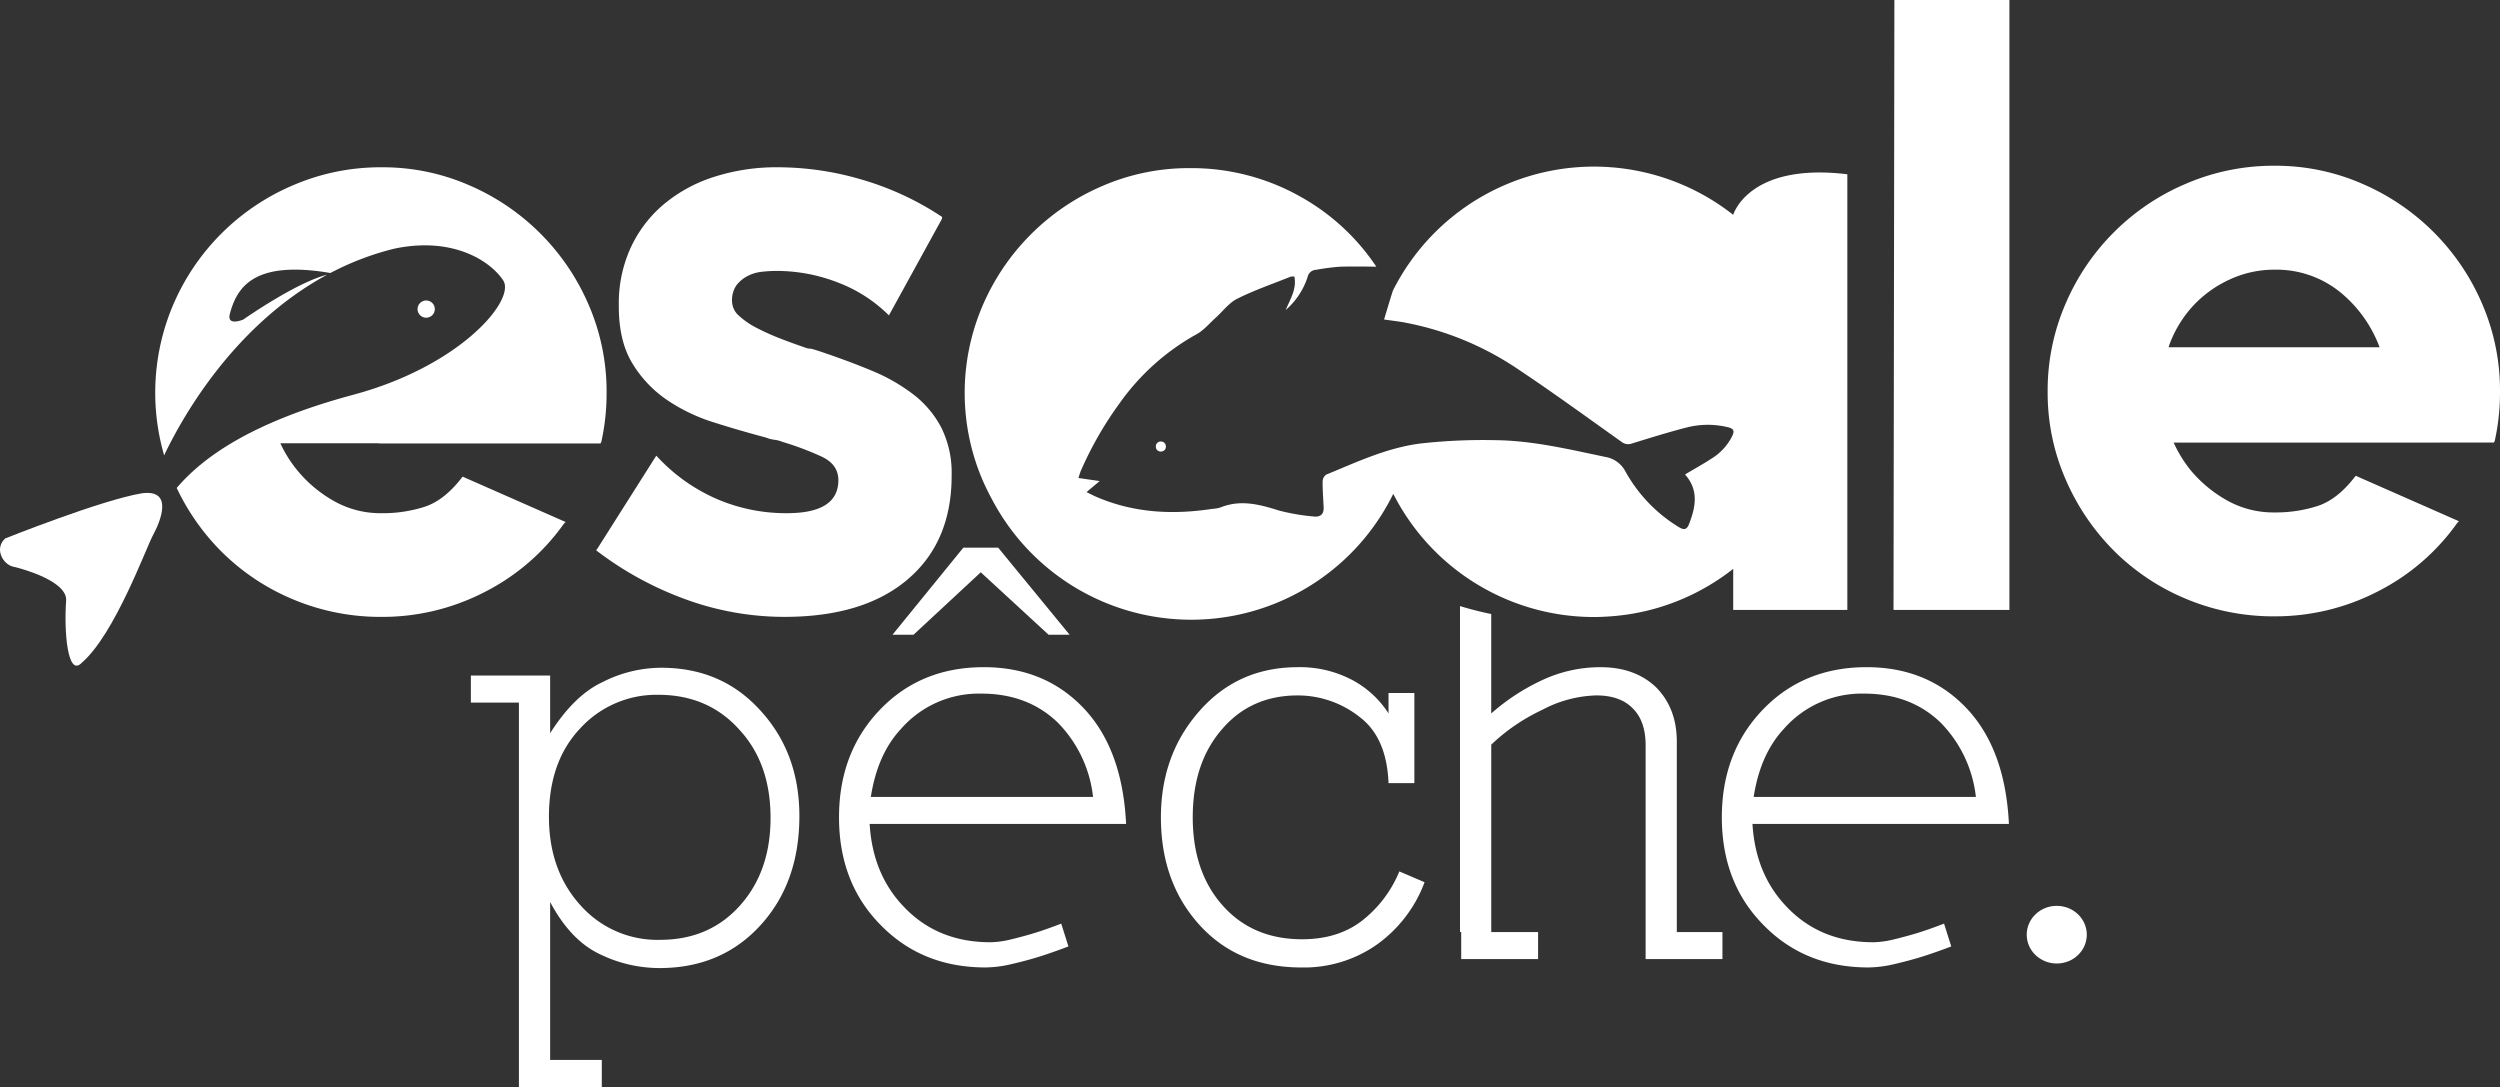
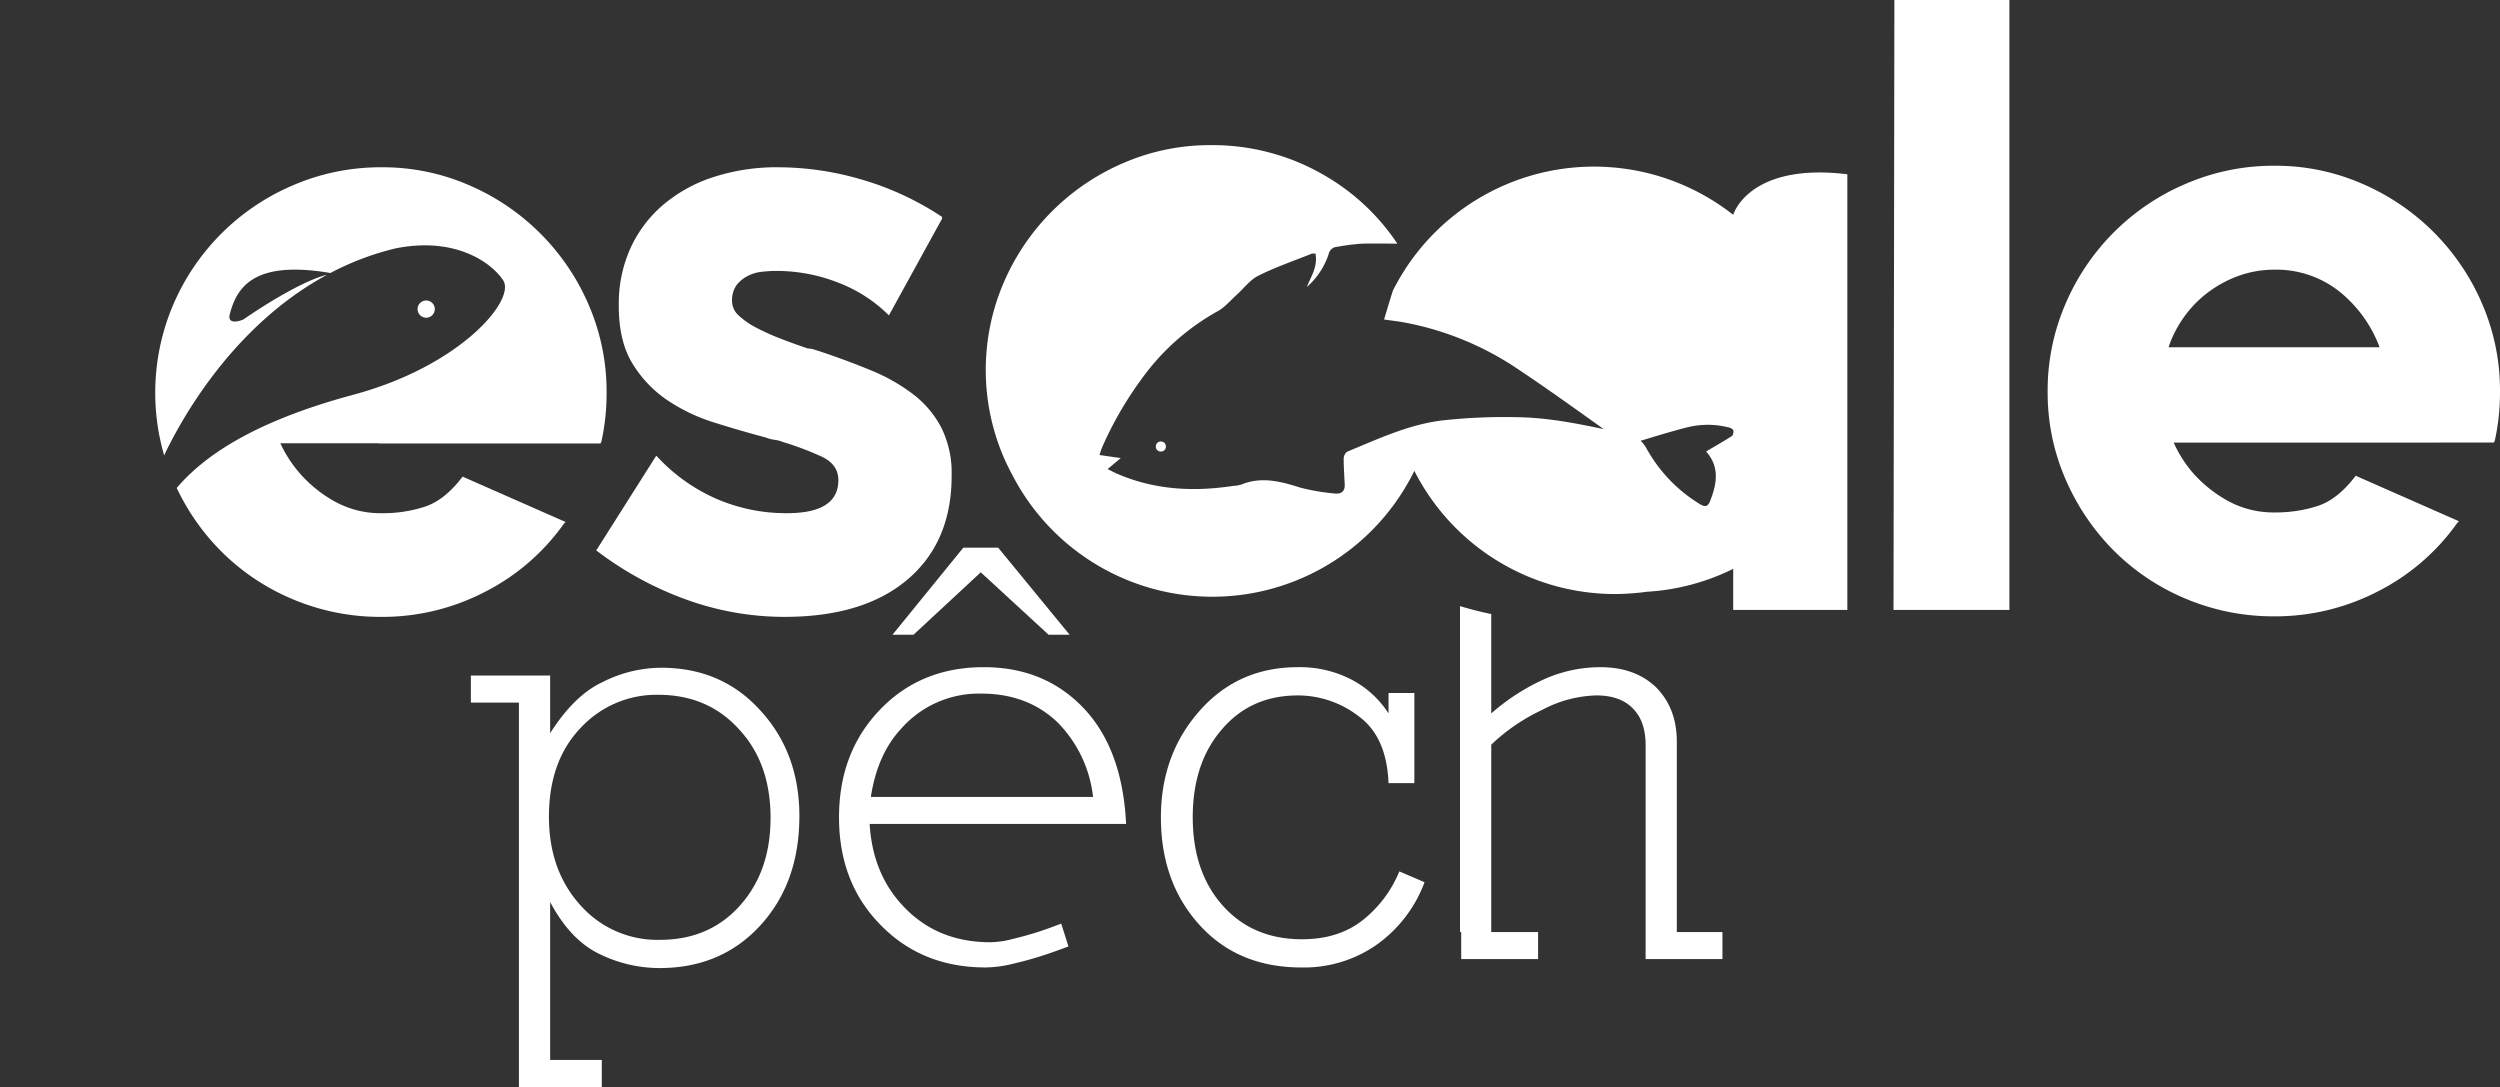
<svg xmlns="http://www.w3.org/2000/svg" width="613.966" height="266.95" viewBox="0 0 613.966 266.95">
  <rect x="0" y="0" width="613.966" height="266.95" fill="#333333" stroke="none" />
  <g id="peche-homepage-slider" transform="translate(-106.359 -566.248)">
    <g id="Groupe_5960" data-name="Groupe 5960" transform="translate(106.359 566.248)">
      <g id="Groupe_5957" data-name="Groupe 5957" transform="translate(146.403)">
        <path id="Tracé_15672" data-name="Tracé 15672" d="M250.473,636.467q7.062,2.36,12.947,4.815a44.674,44.674,0,0,1,10.272,5.887,24.564,24.564,0,0,1,6.849,8.237A24.917,24.917,0,0,1,283,666.854v.213q0,16.264-10.806,25.462t-30.279,9.2a70.768,70.768,0,0,1-23.966-4.207,82.266,82.266,0,0,1-22.04-11.978l-.213-.213.213-.218,14.551-22.97.215.213a43.655,43.655,0,0,0,14.551,10.377,43.048,43.048,0,0,0,17.332,3.532q12.625,0,12.625-8.109,0-3.844-4.064-5.765a73.429,73.429,0,0,0-9.631-3.627,7.849,7.849,0,0,0-2.032-.533,7.706,7.706,0,0,1-2.032-.536q-6.421-1.7-12.84-3.735a43.47,43.47,0,0,1-11.554-5.551,29.021,29.021,0,0,1-8.455-8.963q-3.316-5.44-3.315-13.984v-.423a32.917,32.917,0,0,1,2.781-13.661,30.736,30.736,0,0,1,7.917-10.674,36.3,36.3,0,0,1,12.412-6.939,50.049,50.049,0,0,1,16.049-2.453,72.95,72.95,0,0,1,20.756,3.1,71.626,71.626,0,0,1,19.474,9.092v.429l-13.053,23.751-.215-.213a35.54,35.54,0,0,0-12.2-7.811,41.343,41.343,0,0,0-15.406-2.891,32.649,32.649,0,0,0-3.423.213,9.81,9.81,0,0,0-3.532,1.073,8.23,8.23,0,0,0-2.675,2.247,6.371,6.371,0,0,0-1.069,3.959,4.764,4.764,0,0,0,1.711,3.528,19.449,19.449,0,0,0,4.385,3,58.78,58.78,0,0,0,5.992,2.675q3.319,1.283,6.527,2.353a5.179,5.179,0,0,1,1.391.216C249.581,636.184,250.045,636.33,250.473,636.467Z" transform="translate(-195.694 -550.233)" fill="#fff" />
        <path id="Tracé_15673" data-name="Tracé 15673" d="M418.575,566.248V716.037h-28.46l.213-149.789Z" transform="translate(-71.495 -566.248)" fill="#fff" />
      </g>
      <g id="Groupe_5958" data-name="Groupe 5958" transform="translate(236.917 40.918)">
-         <path id="Tracé_15674" data-name="Tracé 15674" d="M439.659,603.056a55.272,55.272,0,0,0-83.579,18.627c-.757,2.352-1.447,4.725-2.163,7.08,1.863.269,3.415.444,4.949.721a74.134,74.134,0,0,1,28.083,11.573c8.571,5.71,16.893,11.791,25.292,17.755a2.655,2.655,0,0,0,2.635.377c4.353-1.35,8.71-2.7,13.12-3.848a20.933,20.933,0,0,1,10.369-.121c1.286.316,1.7.772,1.091,2.088a13.605,13.605,0,0,1-5.175,5.646c-2.062,1.342-4.218,2.537-6.454,3.869,3.41,3.833,2.634,7.96.982,12.181-.531,1.359-1.2,1.508-2.412.8a36.9,36.9,0,0,1-13.2-13.714,6.841,6.841,0,0,0-4.98-3.586c-8.815-1.844-17.616-3.964-26.662-4.1a139.087,139.087,0,0,0-18.5.79c-8.23.988-15.754,4.538-23.35,7.667a2.117,2.117,0,0,0-.877,1.652c-.015,2.129.151,4.258.249,6.386.084,1.8-.95,2.453-2.539,2.232a51.248,51.248,0,0,1-8.458-1.459c-4.792-1.522-9.479-2.747-14.412-.724a8.78,8.78,0,0,1-1.993.329c-9.7,1.48-19.207.99-28.351-2.928-.787-.338-1.542-.746-2.478-1.2,1.142-.959,2.053-1.721,3.228-2.707l-5.221-.754c.233-.695.382-1.275.618-1.819a87.546,87.546,0,0,1,9.566-16.637,57.021,57.021,0,0,1,18.841-16.854c1.752-.962,3.115-2.63,4.638-4,1.78-1.6,3.3-3.7,5.356-4.726,4.212-2.1,8.707-3.645,13.092-5.4a3.2,3.2,0,0,1,.931-.029c.606,3.128-1.067,5.587-2.13,8.205a18.2,18.2,0,0,0,5.362-8.058,2.231,2.231,0,0,1,2.093-1.811,55.179,55.179,0,0,1,6.026-.773c2.922-.062,5.844-.035,8.768.008a53.952,53.952,0,0,0-18.168-16.934,54.545,54.545,0,0,0-27.5-7.275,53.517,53.517,0,0,0-21.614,4.389,55.964,55.964,0,0,0-29.422,29.422,54.356,54.356,0,0,0,0,42.794q1.03,2.367,2.237,4.585a55.275,55.275,0,0,0,98.629-1.195,55.293,55.293,0,0,0,49.3,30.249c1.393,0,2.768-.069,4.135-.17l.02,0q1.77-.13,3.507-.369l.141-.018A55.019,55.019,0,0,0,439.659,690v10.085h28.03V593.094C443.392,590.157,439.659,603.056,439.659,603.056Z" transform="translate(-250.925 -591.216)" fill="#fff" />
+         <path id="Tracé_15674" data-name="Tracé 15674" d="M439.659,603.056a55.272,55.272,0,0,0-83.579,18.627c-.757,2.352-1.447,4.725-2.163,7.08,1.863.269,3.415.444,4.949.721a74.134,74.134,0,0,1,28.083,11.573c8.571,5.71,16.893,11.791,25.292,17.755a2.655,2.655,0,0,0,2.635.377c4.353-1.35,8.71-2.7,13.12-3.848a20.933,20.933,0,0,1,10.369-.121c1.286.316,1.7.772,1.091,2.088c-2.062,1.342-4.218,2.537-6.454,3.869,3.41,3.833,2.634,7.96.982,12.181-.531,1.359-1.2,1.508-2.412.8a36.9,36.9,0,0,1-13.2-13.714,6.841,6.841,0,0,0-4.98-3.586c-8.815-1.844-17.616-3.964-26.662-4.1a139.087,139.087,0,0,0-18.5.79c-8.23.988-15.754,4.538-23.35,7.667a2.117,2.117,0,0,0-.877,1.652c-.015,2.129.151,4.258.249,6.386.084,1.8-.95,2.453-2.539,2.232a51.248,51.248,0,0,1-8.458-1.459c-4.792-1.522-9.479-2.747-14.412-.724a8.78,8.78,0,0,1-1.993.329c-9.7,1.48-19.207.99-28.351-2.928-.787-.338-1.542-.746-2.478-1.2,1.142-.959,2.053-1.721,3.228-2.707l-5.221-.754c.233-.695.382-1.275.618-1.819a87.546,87.546,0,0,1,9.566-16.637,57.021,57.021,0,0,1,18.841-16.854c1.752-.962,3.115-2.63,4.638-4,1.78-1.6,3.3-3.7,5.356-4.726,4.212-2.1,8.707-3.645,13.092-5.4a3.2,3.2,0,0,1,.931-.029c.606,3.128-1.067,5.587-2.13,8.205a18.2,18.2,0,0,0,5.362-8.058,2.231,2.231,0,0,1,2.093-1.811,55.179,55.179,0,0,1,6.026-.773c2.922-.062,5.844-.035,8.768.008a53.952,53.952,0,0,0-18.168-16.934,54.545,54.545,0,0,0-27.5-7.275,53.517,53.517,0,0,0-21.614,4.389,55.964,55.964,0,0,0-29.422,29.422,54.356,54.356,0,0,0,0,42.794q1.03,2.367,2.237,4.585a55.275,55.275,0,0,0,98.629-1.195,55.293,55.293,0,0,0,49.3,30.249c1.393,0,2.768-.069,4.135-.17l.02,0q1.77-.13,3.507-.369l.141-.018A55.019,55.019,0,0,0,439.659,690v10.085h28.03V593.094C443.392,590.157,439.659,603.056,439.659,603.056Z" transform="translate(-250.925 -591.216)" fill="#fff" />
      </g>
-       <path id="Tracé_15675" data-name="Tracé 15675" d="M107.642,651.3s23.556-9.423,33.533-11.085c8.037-1.109,4.435,7.206,2.771,10.254s-9.423,24.387-17.46,31.314c-3.6,3.881-4.433-8.037-3.879-15.241.277-4.712-10.531-7.76-13.025-8.314S104.871,653.791,107.642,651.3Z" transform="translate(-106.359 -519.064)" fill="#fff" />
      <path id="Tracé_15676" data-name="Tracé 15676" d="M519.907,624.972a56.091,56.091,0,0,0-29.49-29.487,53.073,53.073,0,0,0-21.444-4.4,54.323,54.323,0,0,0-21.763,4.4,55.8,55.8,0,0,0-29.6,29.487,53.564,53.564,0,0,0-4.4,21.66,53.028,53.028,0,0,0,4.4,21.444,56.53,56.53,0,0,0,11.9,17.586,54.709,54.709,0,0,0,17.694,11.793,55.509,55.509,0,0,0,21.763,4.289,54.833,54.833,0,0,0,25.2-6.054,53.6,53.6,0,0,0,19.623-16.868l.431-.434-24.879-10.955-.431-.213-.213.213q-4.292,5.58-9.112,7.186a33.479,33.479,0,0,1-10.618,1.608,23.28,23.28,0,0,1-11.582-2.886,32.03,32.03,0,0,1-8.792-7.157,31.116,31.116,0,0,1-4.435-7.1H509.4v-.018h13.4l.216-.429a55.127,55.127,0,0,0,1.285-12.008A53.644,53.644,0,0,0,519.907,624.972Zm-70.771.29a28.461,28.461,0,0,1,8.9-6.3,25.986,25.986,0,0,1,10.938-2.353,24.88,24.88,0,0,1,16.406,5.79,31.707,31.707,0,0,1,9.348,13.26H442.907c.115-.329.206-.669.334-.991A28.754,28.754,0,0,1,449.136,625.263Z" transform="translate(89.666 -550.379)" fill="#fff" />
      <g id="Groupe_5959" data-name="Groupe 5959" transform="translate(38.127 41.085)">
        <path id="Tracé_15677" data-name="Tracé 15677" d="M236.081,625.128A55.979,55.979,0,0,0,206.658,595.7a52.992,52.992,0,0,0-21.4-4.385,54.26,54.26,0,0,0-21.719,4.385,55.676,55.676,0,0,0-29.53,29.425,55.15,55.15,0,0,0-2.2,36.937c3.979-8.414,16.672-31.75,40.041-44.368-7.66,1.912-20.61,11.018-20.61,11.018s-4.1,1.734-3.3-1.367c1.755-6.7,6.047-13.24,24.694-10.066a68.98,68.98,0,0,1,15.742-5.987c14.313-3,23.5,3,26.685,7.776s-10.426,21.029-36.757,28.1c-25.064,6.729-36.985,15.375-43.411,22.9a55.968,55.968,0,0,0,10.983,15.618,54.665,54.665,0,0,0,17.653,11.768,55.418,55.418,0,0,0,21.719,4.279,54.675,54.675,0,0,0,25.143-6.041,53.5,53.5,0,0,0,19.581-16.832l.428-.434L205.588,667.5l-.428-.216-.215.216q-4.282,5.565-9.094,7.168a33.377,33.377,0,0,1-10.593,1.6,23.252,23.252,0,0,1-11.554-2.878,31.908,31.908,0,0,1-8.773-7.144,30.967,30.967,0,0,1-4.585-7.149h24.238l.033.051h54.351l.213-.426a54.905,54.905,0,0,0,1.286-11.986A53.492,53.492,0,0,0,236.081,625.128Z" transform="translate(-129.624 -591.318)" fill="#fff" />
      </g>
      <circle id="Ellipse_374" data-name="Ellipse 374" cx="1.237" cy="1.237" r="1.237" transform="translate(283.854 108.424)" fill="#fff" />
      <circle id="Ellipse_375" data-name="Ellipse 375" cx="2.121" cy="2.121" r="2.121" transform="translate(102.543 73.788)" fill="#fff" />
    </g>
    <g id="Groupe_5961" data-name="Groupe 5961" transform="translate(221.997 700.749)">
      <path id="Tracé_15678" data-name="Tracé 15678" d="M248.013,729.5q-9.59,10.475-24.779,10.472a33.425,33.425,0,0,1-14.6-3.392q-7.23-3.39-12.242-12.832v38.791h12.684v6.637H188.72v-94.4h-11.8v-6.637H196.39v14.159q5.9-9.292,12.832-12.537a31.984,31.984,0,0,1,14.454-3.54q14.747,0,24.189,10.325,9.735,10.475,9.735,26.106Q257.6,719.033,248.013,729.5Zm-5.162-48.083q-7.672-8.552-19.912-8.555a25.371,25.371,0,0,0-19.174,8.26q-7.672,8.115-7.67,21.682,0,13.274,7.817,21.829a25.2,25.2,0,0,0,19.469,8.407q12.092,0,19.617-8.407T250.52,703.1Q250.52,689.684,242.85,681.422Z" transform="translate(-176.921 -636.731)" fill="#fff" />
      <path id="Tracé_15679" data-name="Tracé 15679" d="M239.612,716.167q.737,12.389,8.407,20.354,8.26,8.7,21.239,8.7a22.49,22.49,0,0,0,5.238-.738q3.021-.735,5.677-1.549t6.49-2.286l1.77,5.6q-4.277,1.625-7.375,2.581t-6.636,1.77a28.823,28.823,0,0,1-6.344.811q-15.634,0-25.811-10.472-10.177-10.322-10.175-26.4,0-15.929,10.03-26.4t25.515-10.472q15.047,0,24.631,10.177,9.44,10.032,10.326,28.319Zm46.165-24.926q-7.377-7.08-18.73-7.08a25.415,25.415,0,0,0-19.764,8.7q-5.755,6.195-7.375,16.667h54.571A30.831,30.831,0,0,0,285.777,691.24Zm-2.212-21.534L266.9,654.367l-16.519,15.339h-5.162l17.4-21.386h8.556l17.552,21.386Z" transform="translate(-141.678 -648.32)" fill="#fff" />
      <path id="Tracé_15680" data-name="Tracé 15680" d="M333.132,734.519a31.159,31.159,0,0,1-18.289,5.457q-15.487,0-24.926-10.324-9.589-10.469-9.587-26.549,0-15.487,9.587-26.254,9.437-10.62,24.041-10.62a27.5,27.5,0,0,1,12.979,2.95,23.923,23.923,0,0,1,9.292,8.407v-5.015h6.342V694.7h-6.342q-.442-11.207-7.08-16.224a24.44,24.44,0,0,0-15.192-5.31q-11.5,0-18.584,8.26-7.227,8.262-7.227,21.681t7.375,21.682q7.372,8.262,19.469,8.26,8.85,0,14.749-4.572a29.553,29.553,0,0,0,9.145-12.094l6.195,2.655A32.87,32.87,0,0,1,333.132,734.519Z" transform="translate(-110.863 -636.879)" fill="#fff" />
      <path id="Tracé_15681" data-name="Tracé 15681" d="M378.394,737.126V690.371q0-8.257-5.162-13.422-5.165-4.867-13.569-4.867a33.709,33.709,0,0,0-14.159,3.1,52.011,52.011,0,0,0-12.684,8.26v-24.42c-2.6-.519-5.152-1.183-7.67-1.948v80.056h.295v6.637h18.879v-6.637h-11.5V691.108a46.961,46.961,0,0,1,12.537-8.555,29.842,29.842,0,0,1,13.274-3.54q5.9,0,9,3.245,3.1,3.1,3.1,9v52.507H389.6v-6.637Z" transform="translate(-82.231 -642.73)" fill="#fff" />
-       <path id="Tracé_15682" data-name="Tracé 15682" d="M371.91,704.726q.738,12.389,8.407,20.354,8.26,8.7,21.239,8.7a22.478,22.478,0,0,0,5.236-.738q3.021-.735,5.678-1.549t6.49-2.286l1.77,5.6q-4.277,1.625-7.375,2.581t-6.637,1.77a28.821,28.821,0,0,1-6.342.811q-15.634,0-25.811-10.472-10.177-10.322-10.177-26.4,0-15.929,10.03-26.4t25.516-10.472q15.044,0,24.631,10.177Q434,686.439,434.89,704.726ZM418.076,679.8q-7.377-7.08-18.732-7.08a25.42,25.42,0,0,0-19.764,8.7q-5.752,6.195-7.375,16.667h54.573A30.831,30.831,0,0,0,418.076,679.8Z" transform="translate(-57.165 -636.879)" fill="#fff" />
    </g>
-     <ellipse id="Ellipse_376" data-name="Ellipse 376" cx="7.378" cy="7.08" rx="7.378" ry="7.08" transform="translate(604.093 788.712)" fill="#fff" />
  </g>
</svg>